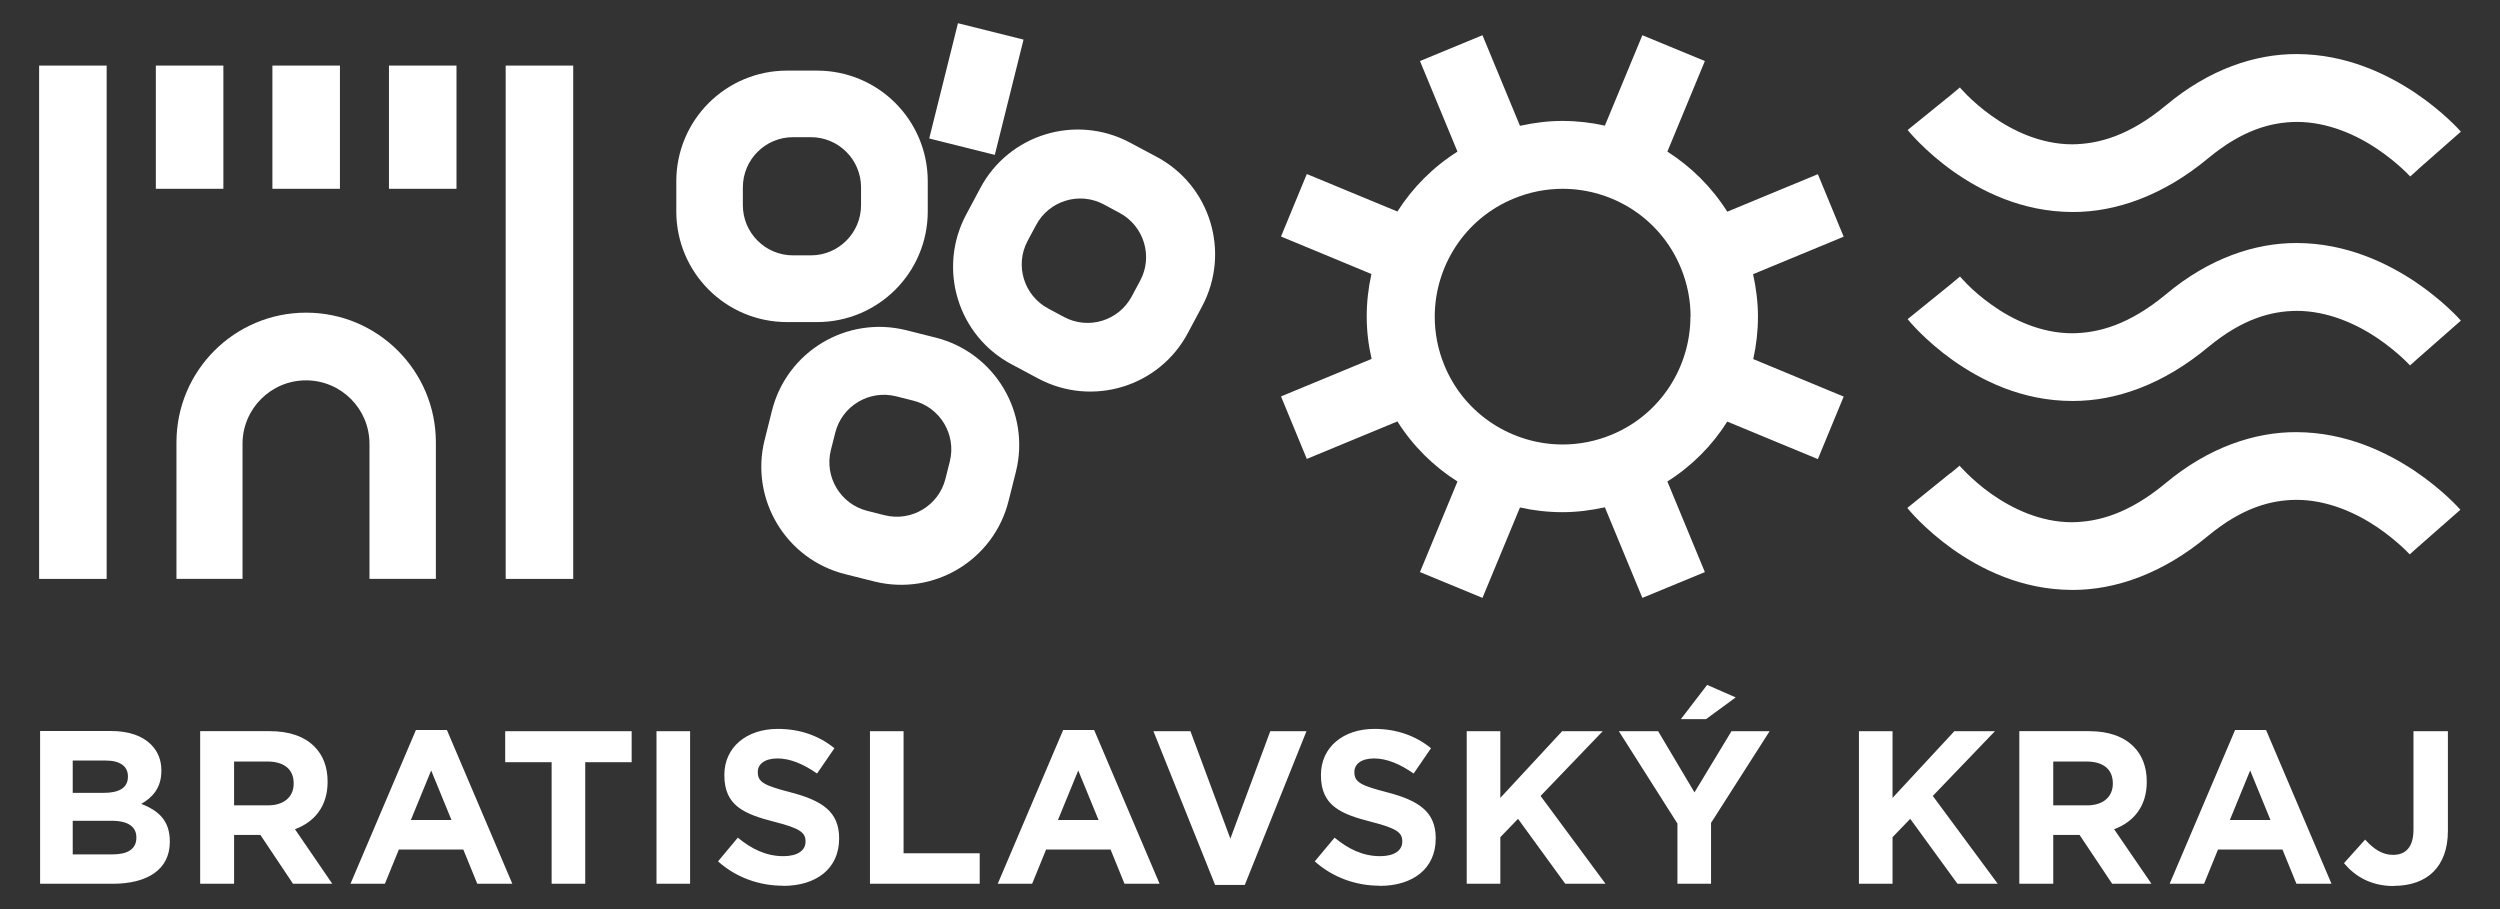
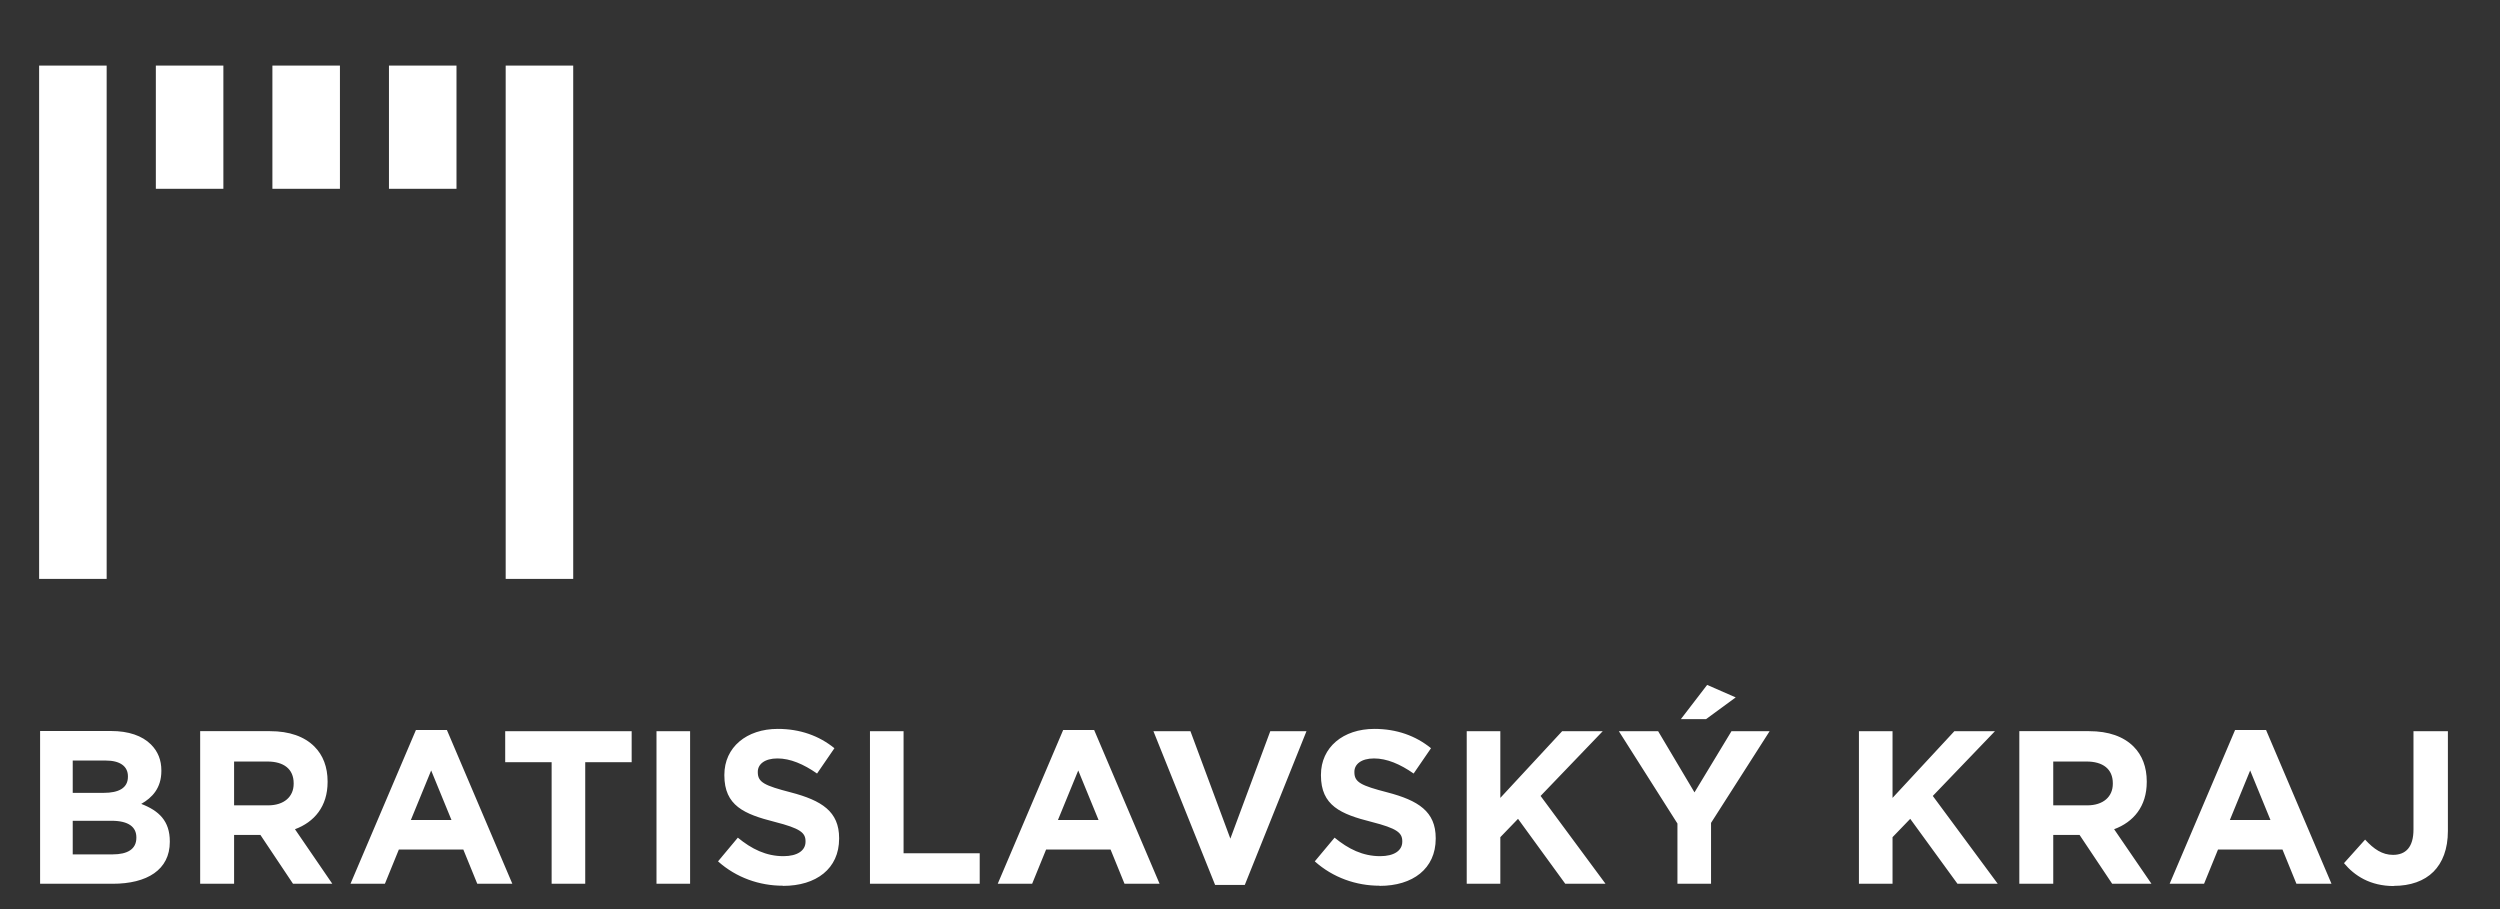
<svg xmlns="http://www.w3.org/2000/svg" id="Layer_2" data-name="Layer 2" viewBox="0 0 154 56">
  <rect x="0" y="0" width="154" height="56" fill="#333333" stroke="none" />
  <defs>
    <style>
      .cls-1 {
        fill: none;
      }

      .cls-2 {
        fill: #fff;
      }
    </style>
  </defs>
  <g id="Layer_1-2" data-name="Layer 1">
    <g>
      <g>
        <g>
          <path class="cls-2" d="M147.46,54.57c1.02,0,1.87-.3,2.44-.87.56-.56.89-1.4.89-2.51v-6.15h-2.12v6.06c0,1.09-.48,1.56-1.26,1.56-.66,0-1.18-.35-1.72-.94l-1.3,1.45c.64.77,1.61,1.41,3.07,1.41M137.36,50.51l1.25-3.05,1.25,3.05h-2.5ZM133.66,54.44h2.11l.86-2.11h3.97l.86,2.11h2.16l-4.03-9.47h-1.91l-4.03,9.47ZM126.48,49.61v-2.7h2.05c1.01,0,1.62.46,1.62,1.34v.03c0,.79-.58,1.33-1.58,1.33h-2.09ZM124.41,54.44h2.07v-3.01h1.62l2.01,3.01h2.42l-2.3-3.36c1.19-.44,2.01-1.4,2.01-2.91v-.03c0-.89-.28-1.62-.81-2.15-.62-.62-1.54-.95-2.74-.95h-4.3v9.4ZM114.51,54.44h2.07v-2.87l1.09-1.13,2.91,4h2.48l-4-5.41,3.83-3.99h-2.5l-3.81,4.11v-4.11h-2.07v9.4ZM103.53,44.3h1.56l1.83-1.34-1.76-.77-1.62,2.11ZM103.33,54.44h2.07v-3.75l3.61-5.65h-2.35l-2.28,3.77-2.24-3.77h-2.42l3.61,5.69v3.71ZM90.35,54.44h2.07v-2.87l1.09-1.13,2.91,4h2.48l-4-5.41,3.83-3.99h-2.5l-3.81,4.11v-4.11h-2.07v9.4ZM84.99,54.57c2.03,0,3.45-1.05,3.45-2.91v-.03c0-1.64-1.07-2.32-2.98-2.82-1.62-.42-2.03-.62-2.03-1.24v-.03c0-.46.42-.82,1.21-.82s1.61.35,2.44.93l1.07-1.56c-.95-.77-2.12-1.19-3.49-1.19-1.92,0-3.29,1.13-3.29,2.83v.03c0,1.87,1.22,2.39,3.12,2.87,1.57.4,1.89.67,1.89,1.19v.03c0,.55-.51.89-1.36.89-1.07,0-1.96-.44-2.81-1.14l-1.22,1.46c1.13,1.01,2.56,1.5,3.99,1.5M74.85,54.51h1.83l3.8-9.47h-2.23l-2.46,6.62-2.46-6.62h-2.28l3.8,9.47ZM65.17,50.51l1.25-3.05,1.25,3.05h-2.5ZM61.47,54.44h2.11l.86-2.11h3.97l.86,2.11h2.16l-4.03-9.47h-1.91l-4.03,9.47ZM53.6,54.44h6.75v-1.88h-4.69v-7.52h-2.07v9.4ZM48.24,54.57c2.03,0,3.45-1.05,3.45-2.91v-.03c0-1.64-1.07-2.32-2.98-2.82-1.62-.42-2.03-.62-2.03-1.24v-.03c0-.46.42-.82,1.21-.82s1.61.35,2.44.93l1.07-1.56c-.95-.77-2.12-1.19-3.49-1.19-1.92,0-3.29,1.13-3.29,2.83v.03c0,1.87,1.22,2.39,3.11,2.87,1.57.4,1.89.67,1.89,1.19v.03c0,.55-.51.89-1.36.89-1.07,0-1.96-.44-2.81-1.14l-1.22,1.46c1.13,1.01,2.56,1.5,3.99,1.5M40.44,54.44h2.07v-9.4h-2.07v9.4ZM33.98,54.44h2.07v-7.49h2.86v-1.91h-7.79v1.91h2.86v7.49ZM25.31,50.51l1.25-3.05,1.25,3.05h-2.5ZM21.6,54.44h2.11l.86-2.11h3.97l.86,2.11h2.16l-4.03-9.47h-1.91l-4.03,9.47ZM14.42,49.61v-2.7h2.05c1.01,0,1.62.46,1.62,1.34v.03c0,.79-.58,1.33-1.58,1.33h-2.09ZM12.35,54.44h2.07v-3.01h1.62l2.01,3.01h2.42l-2.3-3.36c1.19-.44,2.01-1.4,2.01-2.91v-.03c0-.89-.28-1.62-.81-2.15-.62-.62-1.54-.95-2.74-.95h-4.3v9.4ZM4.48,52.63v-2.07h2.39c1.06,0,1.53.39,1.53,1.02v.03c0,.7-.55,1.02-1.46,1.02h-2.46ZM4.48,48.84v-1.99h2.04c.87,0,1.36.35,1.36.97v.03c0,.7-.58.99-1.49.99h-1.91ZM2.47,54.44h4.47c2.12,0,3.52-.86,3.52-2.58v-.03c0-1.26-.67-1.89-1.76-2.31.67-.38,1.24-.97,1.24-2.03v-.03c0-.64-.21-1.17-.64-1.6-.54-.54-1.38-.83-2.46-.83H2.47v9.4Z" />
-           <path class="cls-2" d="M104.13,19.5c0,3.09-1.83,6.03-4.86,7.28h0c-.99.41-2.01.6-3.01.6-3.09,0-6.03-1.83-7.28-4.86-.41-.99-.6-2.01-.6-3.01,0-3.09,1.83-6.03,4.87-7.28.99-.41,2.01-.6,3.01-.6,3.09,0,6.03,1.83,7.28,4.87.41.99.6,2.01.6,3.01M107.99,16.89l5.58-2.31-1.59-3.85-5.58,2.31c-.96-1.52-2.23-2.77-3.69-3.7l2.31-5.58-3.85-1.59-2.31,5.57c-.85-.19-1.73-.29-2.62-.29-.87,0-1.74.11-2.61.3l-2.31-5.58-3.85,1.59,2.31,5.58c-1.52.96-2.77,2.23-3.7,3.69l-5.58-2.31-1.59,3.85,5.57,2.31c-.19.85-.29,1.73-.29,2.62,0,.87.1,1.74.3,2.61l-5.58,2.31,1.59,3.85,5.58-2.31c.96,1.52,2.23,2.77,3.7,3.7l-2.31,5.58,3.85,1.59,2.31-5.57c.85.19,1.73.29,2.62.29.87,0,1.74-.11,2.61-.3l2.31,5.58,3.85-1.59-2.31-5.58c1.52-.96,2.77-2.23,3.69-3.69l5.58,2.31,1.59-3.85-5.57-2.31c.19-.85.29-1.73.29-2.62,0-.87-.11-1.74-.3-2.61" />
-           <path class="cls-2" d="M120.73,28.67l-3.24,2.62c.08.1,1.05,1.29,2.77,2.52,1.72,1.22,4.24,2.52,7.38,2.53h.04c2.61,0,5.53-.98,8.36-3.35,2.08-1.71,3.84-2.19,5.42-2.2,1.9,0,3.67.8,4.97,1.68.65.44,1.17.88,1.52,1.2.17.16.31.29.39.38.04.04.07.07.09.09,0,0,0,.01.01.01h0s.49-.44.49-.44l2.63-2.31h0c-.08-.09-1.08-1.22-2.81-2.39-1.73-1.15-4.23-2.38-7.29-2.39-2.54-.01-5.39.91-8.08,3.16-2.25,1.86-4.12,2.37-5.75,2.39-1.94,0-3.68-.84-4.97-1.75-.64-.45-1.15-.92-1.49-1.25-.17-.17-.3-.31-.38-.39-.04-.04-.07-.08-.08-.09,0,0,0,0,0-.01M120.16,29.13l.57-.46s0,0,0,0l-.56.47ZM148.93,10.45l2.66-2.34h0c-.08-.09-1.08-1.22-2.81-2.39-1.73-1.15-4.23-2.38-7.29-2.39-2.54-.01-5.39.91-8.08,3.17-2.25,1.86-4.12,2.37-5.75,2.39-1.94,0-3.68-.83-4.97-1.75-.64-.45-1.15-.92-1.49-1.25-.17-.17-.3-.31-.38-.4-.04-.04-.07-.08-.08-.1,0,0,0,0,0-.01,0,0,0,0,0,0,0,0,0,0,0,0h0l-.54.45-2.69,2.18c.08.09,1.05,1.29,2.77,2.52,1.72,1.22,4.24,2.52,7.38,2.53h.04c2.61,0,5.53-.98,8.37-3.35,2.08-1.71,3.84-2.19,5.42-2.2,1.9,0,3.67.8,4.97,1.68.65.44,1.17.88,1.52,1.2.17.16.31.29.39.38.04.04.07.07.09.09,0,0,.01.01.01.01h0s.47-.42.47-.42l-.47.41.48-.42h0ZM148.46,22.5l3.13-2.75h0c-.08-.09-1.08-1.22-2.81-2.39-1.73-1.15-4.23-2.38-7.29-2.39-2.54-.01-5.39.91-8.08,3.17-2.25,1.86-4.12,2.37-5.75,2.39-1.94,0-3.68-.83-4.97-1.75-.64-.45-1.15-.91-1.49-1.25-.17-.17-.3-.31-.38-.4-.04-.04-.07-.08-.08-.09,0,0,0,0,0-.01,0,0,0,0,0,0,0,0,0,0,0,0h0s-.55.46-.55.46l-2.68,2.17c.08.1,1.05,1.29,2.77,2.52,1.72,1.22,4.24,2.52,7.38,2.52.01,0,.03,0,.04,0,2.61,0,5.53-.98,8.36-3.35,2.08-1.71,3.84-2.19,5.42-2.2,1.9,0,3.67.8,4.97,1.68.65.44,1.17.88,1.52,1.2.17.16.31.29.39.38.04.04.07.07.09.09,0,0,0,0,.01.01h0s.47-.42.47-.42l-.48.42Z" />
        </g>
        <path class="cls-2" d="M2.41,35.66h4.16V4.04H2.41v31.62ZM9.6,11.63h4.16v-7.59h-4.16v7.59ZM16.78,11.63h4.16v-7.59h-4.16v7.59ZM23.96,11.63h4.16v-7.59h-4.16v7.59ZM35.31,4.04h-4.16v31.62h4.16V4.04Z" />
        <g>
-           <path class="cls-2" d="M26.85,35.66v-8.41c0-4.41-3.58-7.99-7.99-7.99s-7.99,3.57-7.99,7.99v8.41h4.07v-8.32c0-2.16,1.75-3.91,3.91-3.91s3.91,1.75,3.91,3.91v8.32h4.07Z" />
-           <path class="cls-2" d="M51.18,27.73l.27-1.07c.41-1.65,2.09-2.66,3.74-2.25l1.07.27c1.65.41,2.66,2.09,2.25,3.74l-.27,1.07c-.41,1.65-2.09,2.66-3.74,2.25l-1.07-.27c-1.65-.41-2.66-2.09-2.25-3.74M47.1,27.1c-.91,3.65,1.31,7.36,4.97,8.27l1.79.45c3.66.91,7.36-1.31,8.27-4.97l.45-1.79c.91-3.65-1.31-7.36-4.97-8.27l-1.79-.45c-3.66-.91-7.36,1.31-8.27,4.97l-.45,1.8ZM53.04,12.64c0,1.7-1.38,3.09-3.09,3.09h-1.1c-1.7,0-3.09-1.38-3.09-3.09v-1.1c0-1.7,1.38-3.09,3.09-3.09h1.1c1.7,0,3.09,1.38,3.09,3.09v1.1ZM57.15,13.02v-1.85c0-3.77-3.05-6.82-6.82-6.82h-1.85c-3.77,0-6.82,3.05-6.82,6.82v1.85c0,3.77,3.05,6.82,6.82,6.82h1.85c3.77,0,6.82-3.05,6.82-6.82M61.28,9.54l1.77-7.1-4.04-1.01-1.77,7.1,4.04,1.01ZM70.24,17.28l-.52.97c-.8,1.51-2.67,2.08-4.17,1.28l-.97-.52c-1.51-.8-2.08-2.67-1.28-4.17l.52-.97c.8-1.51,2.67-2.08,4.17-1.28l.97.52c1.5.8,2.08,2.67,1.28,4.17M71.23,9.65l-1.63-.87c-3.33-1.77-7.46-.51-9.22,2.82l-.87,1.63c-1.77,3.33-.51,7.46,2.82,9.22l1.63.87c3.33,1.77,7.46.51,9.22-2.82l.87-1.63c1.77-3.33.51-7.46-2.82-9.22" />
-         </g>
+           </g>
      </g>
-       <rect class="cls-1" width="154" height="56" />
    </g>
  </g>
</svg>